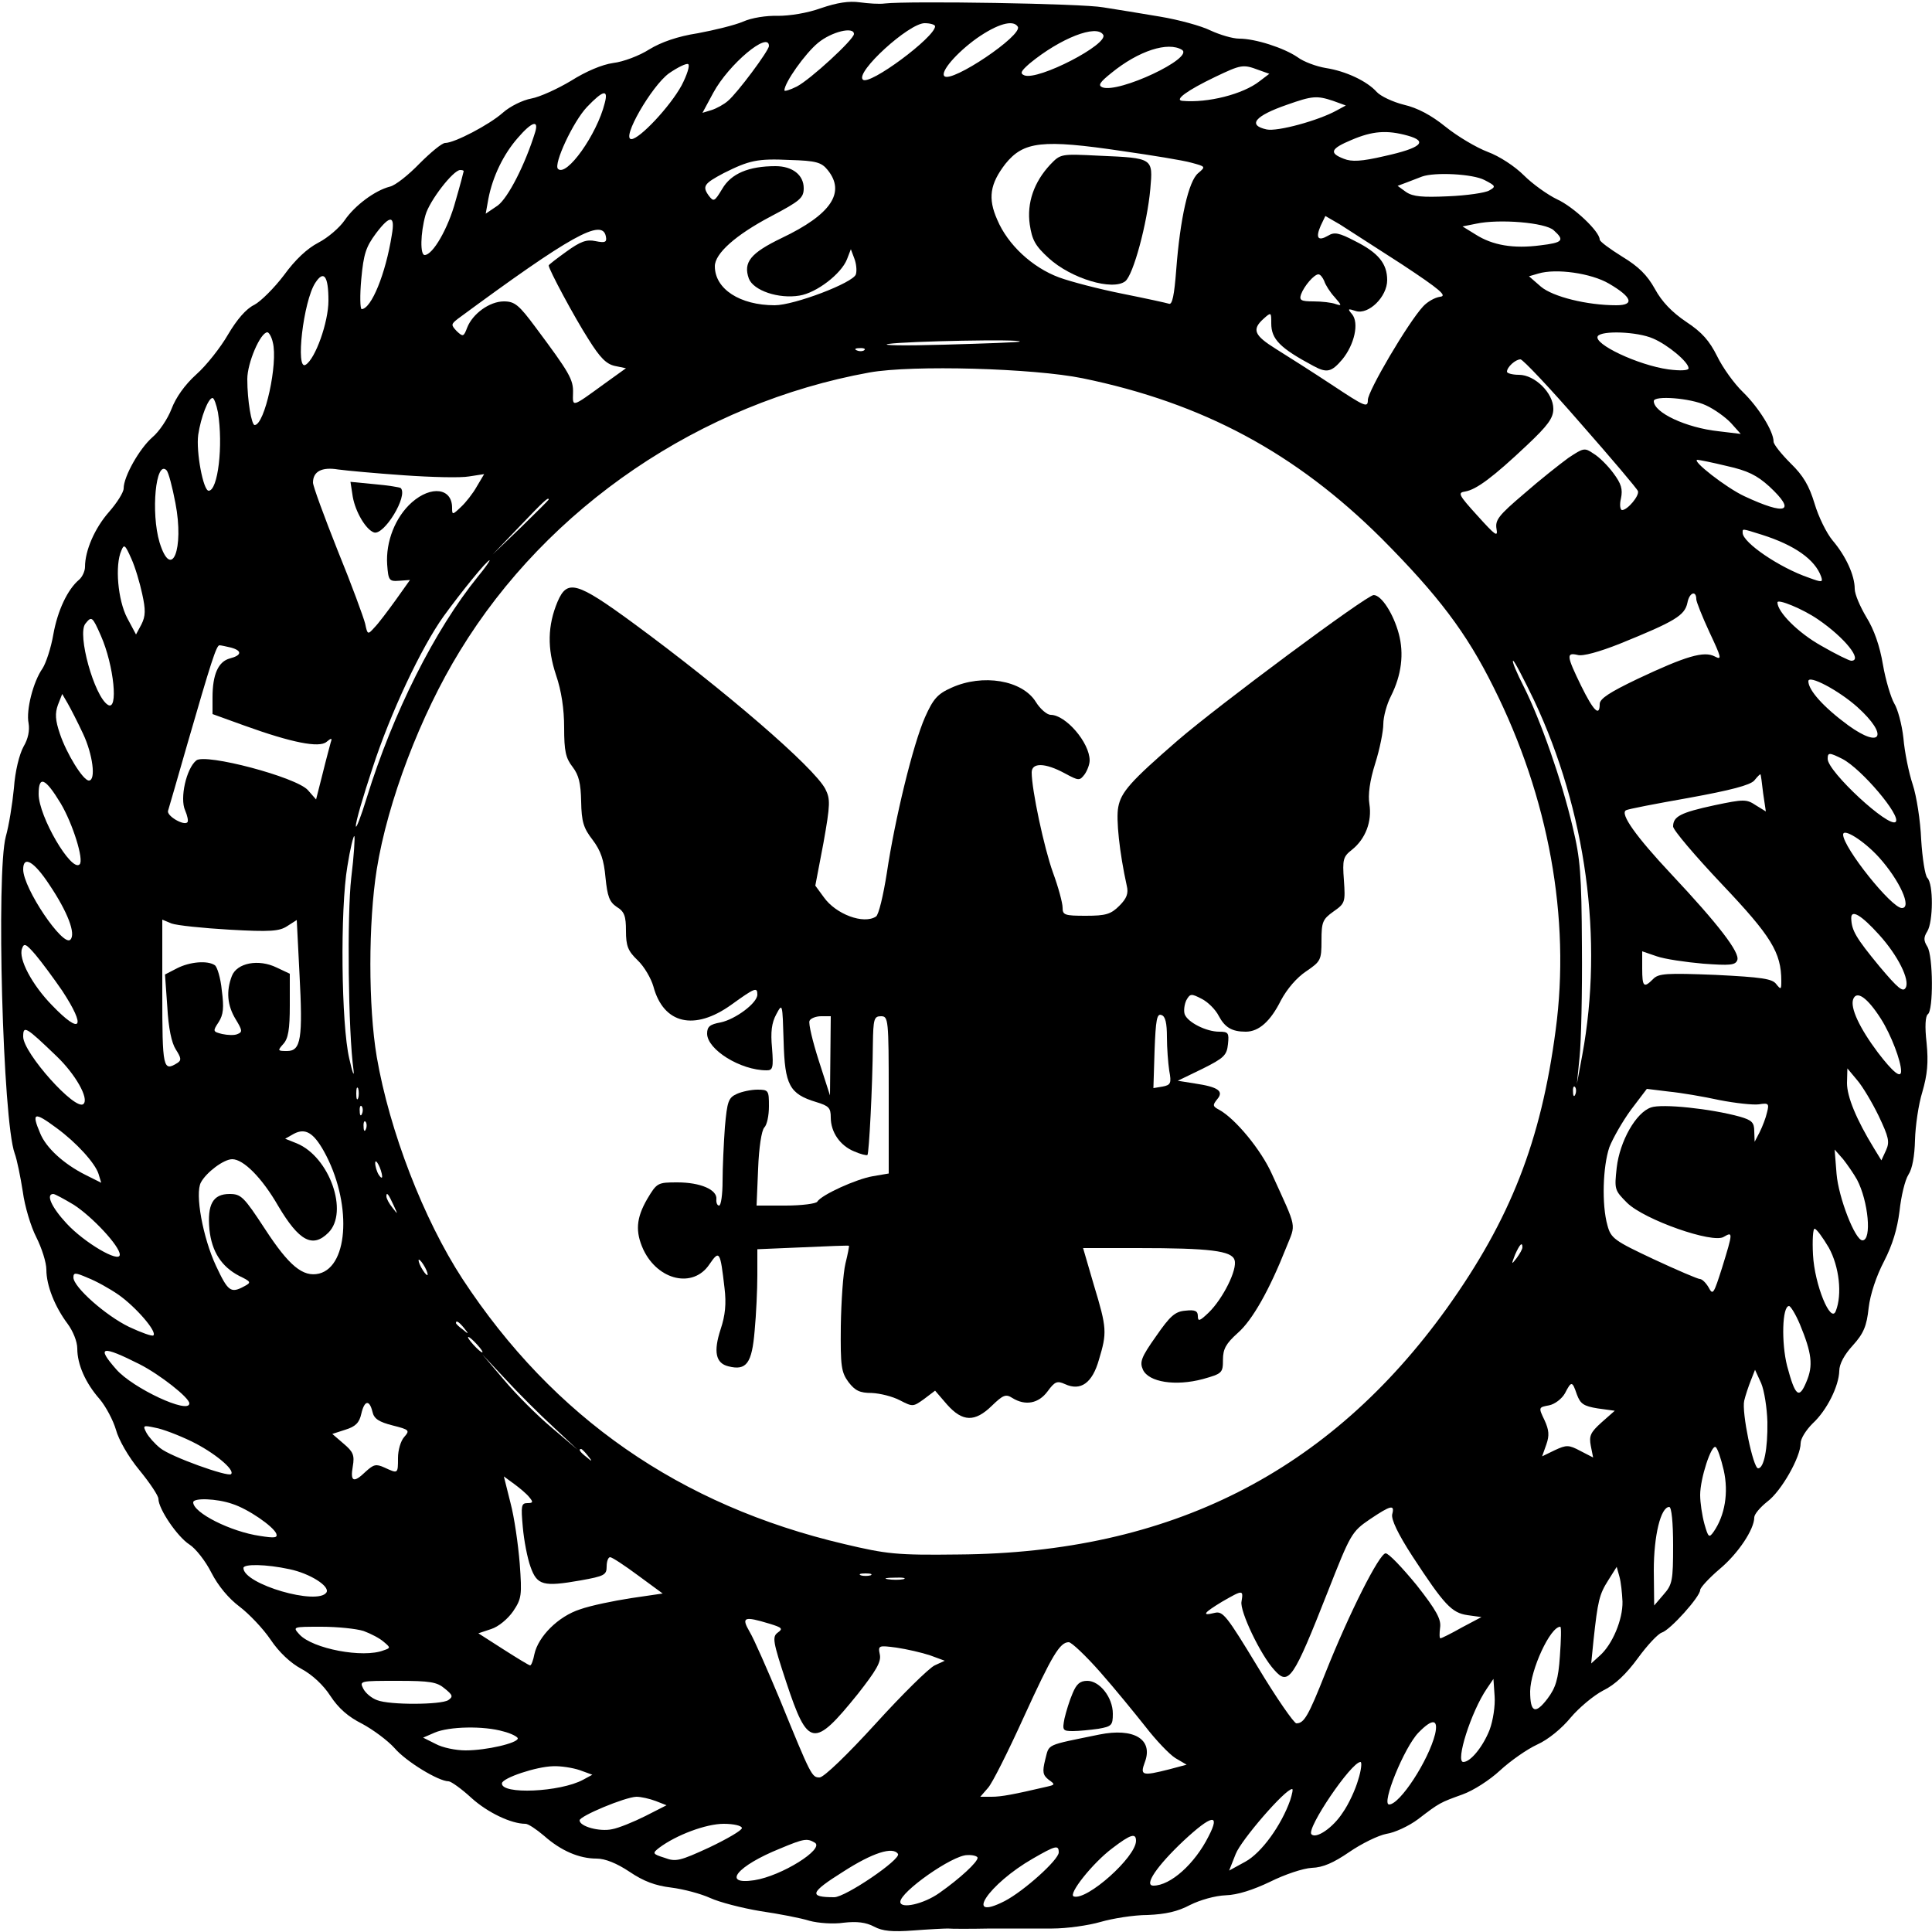
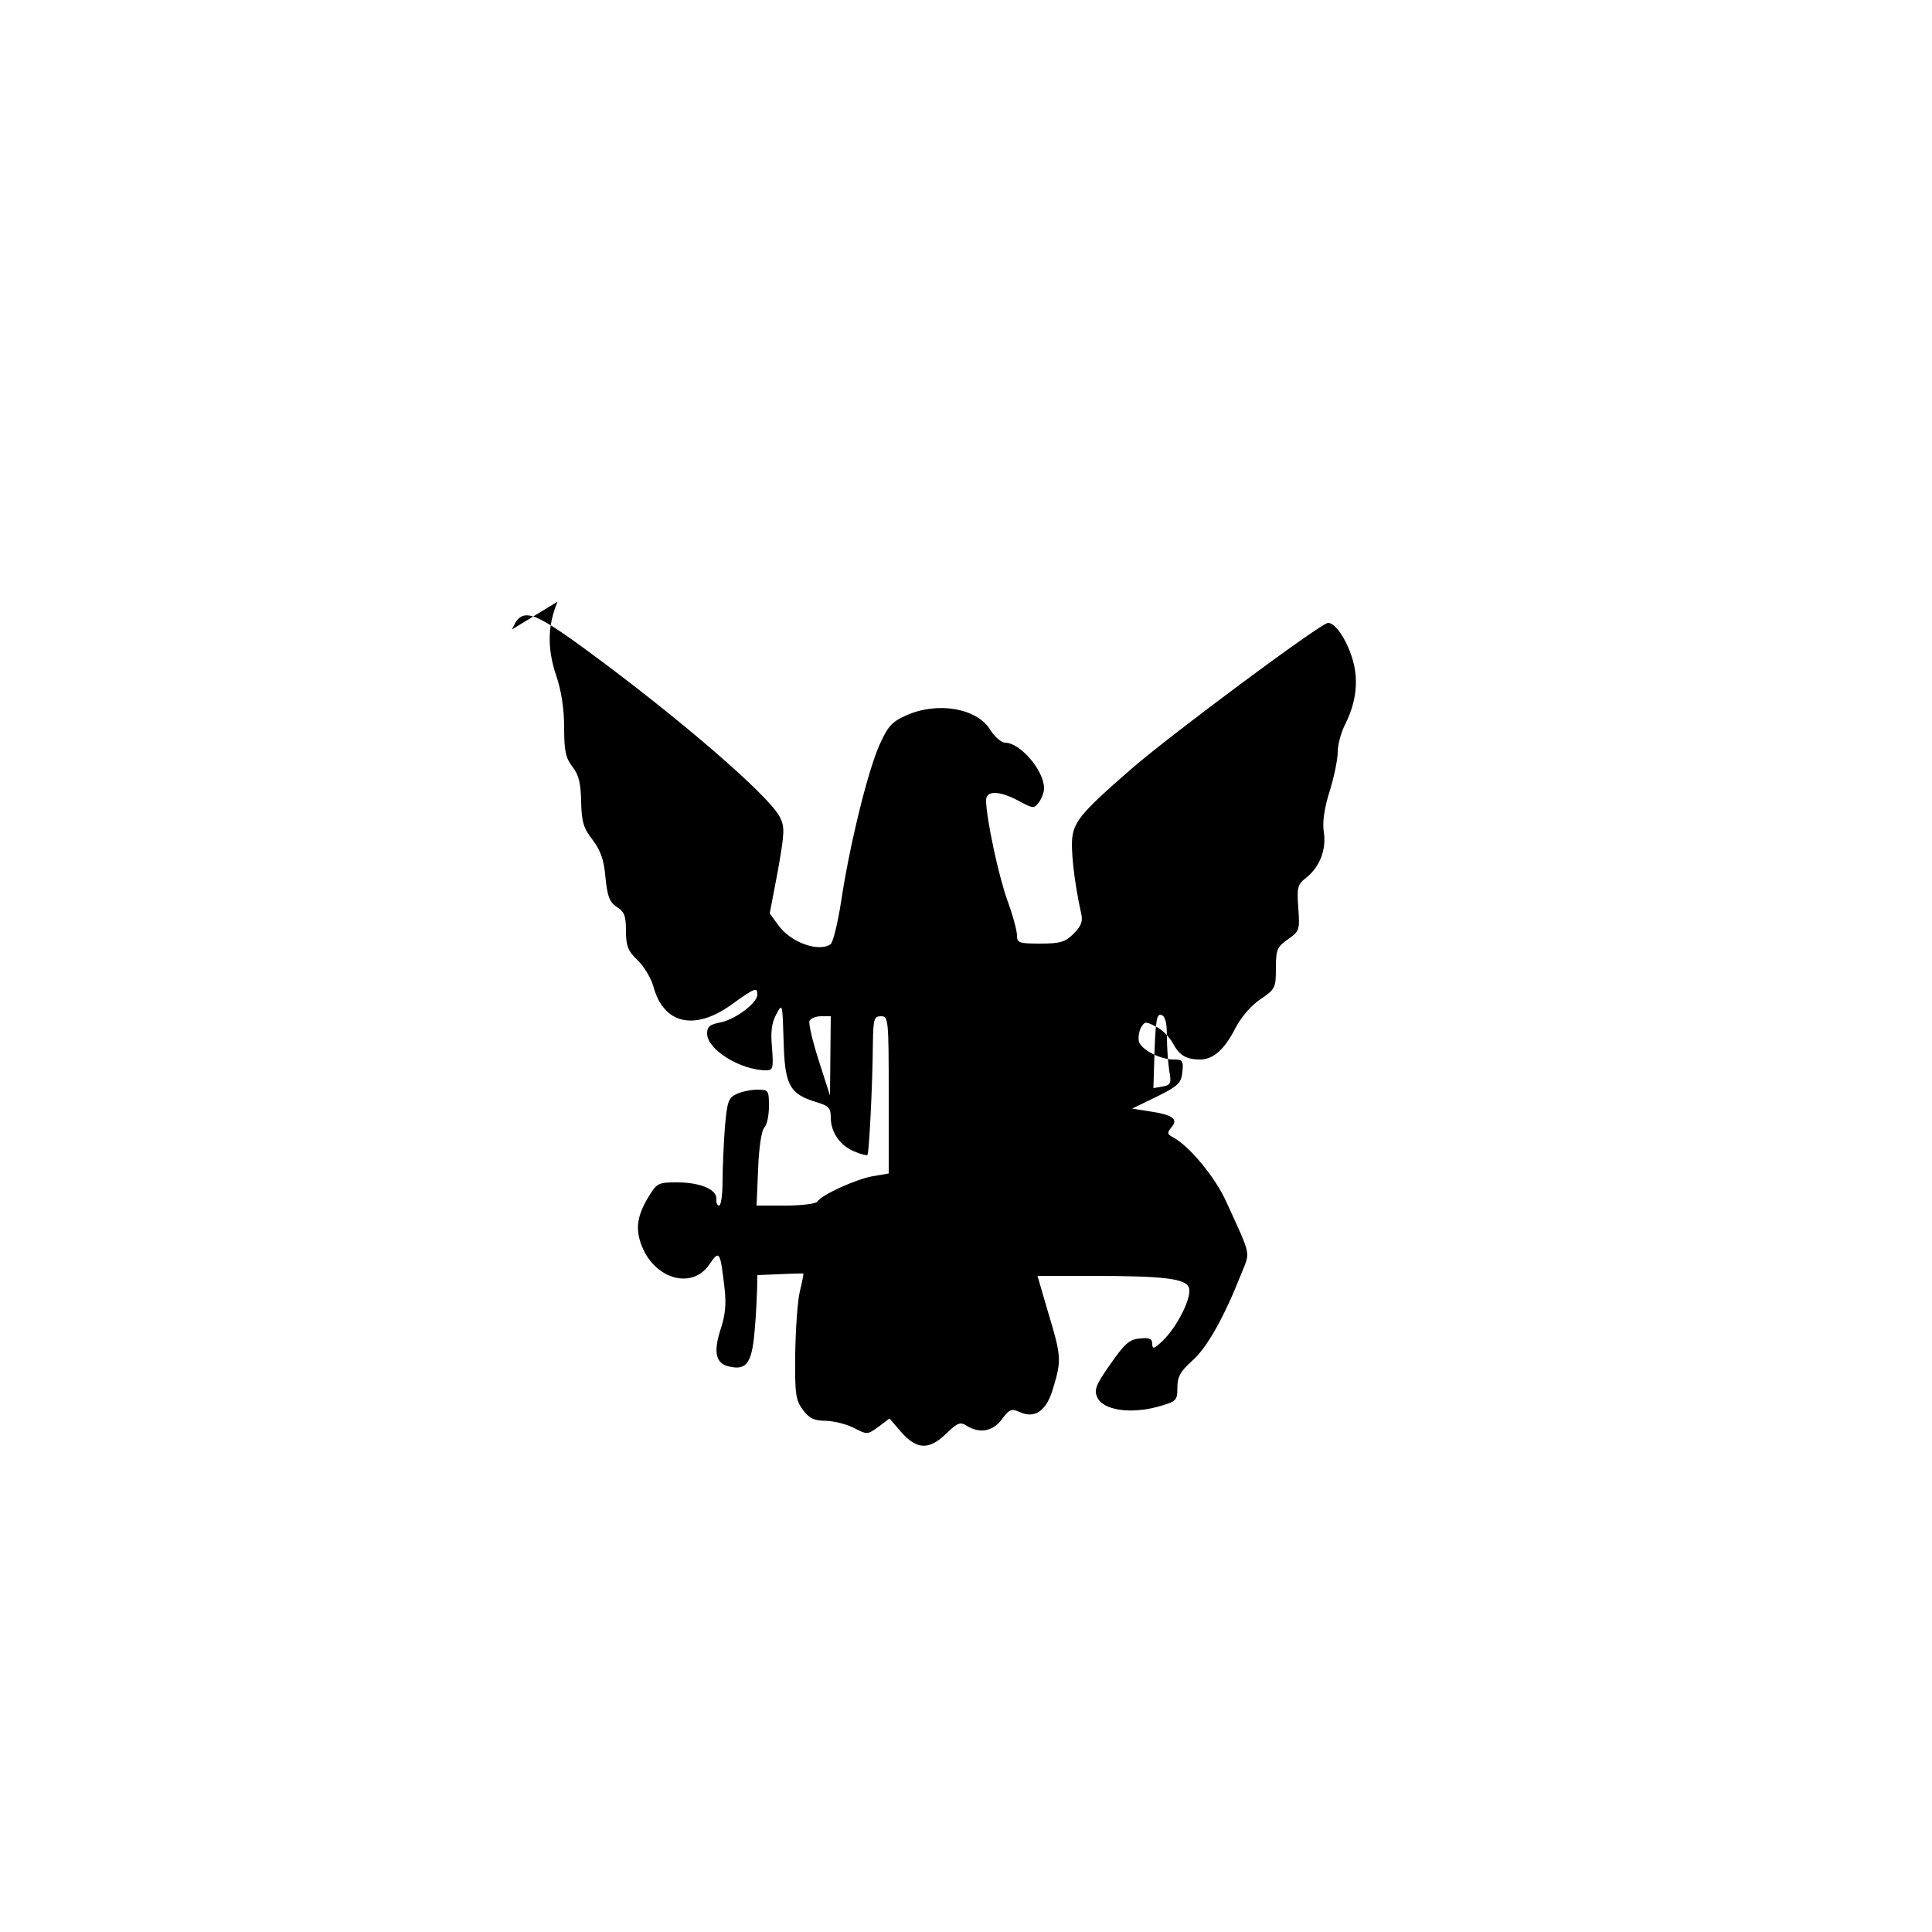
<svg xmlns="http://www.w3.org/2000/svg" version="1.0" width="500px" height="500px" viewBox="0 0 500 500" preserveAspectRatio="xMidYMid meet">
  <g transform="translate(0,500) scale(0.1,-0.1)" fill="#000000" stroke="none">
-     <path d="M2125 4979 c-36 -13 -81 -20 -112 -20 -29 1 -68 -5 -90 -15 -21 -9 -74 -22 -117 -30 -52 -8 -95 -23 -126 -42 -25 -16 -67 -32 -93 -35 -29 -4 -71 -22 -109 -46 -35 -21 -81 -42 -103 -46 -22 -4 -55 -20 -74 -37 -35 -31 -125 -78 -149 -78 -8 0 -37 -24 -66 -53 -29 -30 -63 -57 -77 -60 -39 -10 -91 -49 -117 -87 -13 -19 -43 -45 -68 -58 -29 -15 -60 -44 -89 -84 -25 -33 -60 -68 -77 -77 -21 -10 -45 -38 -68 -77 -19 -33 -56 -80 -82 -103 -30 -27 -53 -60 -64 -89 -10 -26 -32 -59 -50 -74 -33 -29 -74 -101 -74 -132 0 -10 -17 -37 -38 -61 -37 -42 -62 -100 -62 -142 0 -11 -7 -26 -15 -33 -30 -25 -56 -80 -67 -142 -6 -35 -19 -74 -28 -88 -24 -34 -43 -108 -36 -142 3 -18 -1 -40 -13 -60 -11 -20 -22 -64 -25 -108 -4 -41 -13 -97 -21 -125 -25 -93 -8 -735 23 -820 6 -16 15 -61 21 -99 5 -38 21 -91 35 -118 14 -28 26 -65 26 -84 0 -41 22 -96 55 -140 14 -19 25 -46 25 -64 0 -41 21 -89 58 -131 16 -19 35 -55 42 -79 7 -26 32 -70 61 -105 27 -33 49 -66 49 -74 0 -26 49 -98 80 -118 16 -10 42 -43 57 -73 18 -35 45 -67 73 -88 25 -19 61 -57 80 -85 22 -33 52 -61 80 -76 28 -15 57 -42 75 -70 21 -32 46 -54 82 -72 28 -15 66 -43 84 -63 30 -35 114 -86 140 -86 6 0 33 -19 59 -43 42 -38 103 -67 140 -67 7 0 28 -14 48 -31 44 -39 91 -59 136 -59 22 0 52 -12 85 -34 37 -25 67 -36 108 -41 32 -4 77 -16 101 -27 24 -11 82 -26 130 -34 48 -7 105 -18 127 -25 22 -6 62 -9 88 -5 35 4 58 1 79 -10 22 -12 48 -14 102 -10 39 3 79 5 89 5 9 -1 59 -1 110 0 50 0 123 0 160 0 38 0 94 8 125 17 31 9 86 18 122 18 47 2 78 9 110 26 26 13 65 24 92 25 31 1 71 14 115 35 38 19 86 35 108 36 29 1 56 13 97 41 32 22 75 43 96 47 21 3 58 20 82 38 56 43 57 43 115 64 28 10 70 37 97 62 27 25 70 55 96 67 29 13 64 42 87 70 21 25 59 57 84 70 31 15 60 43 90 84 24 33 52 63 62 66 22 7 99 93 99 110 0 6 23 31 50 54 48 40 90 103 90 134 0 8 15 26 34 41 36 27 86 115 86 151 0 12 14 34 31 51 37 34 68 97 69 136 0 18 13 42 35 66 28 31 36 50 41 97 4 35 20 83 40 121 22 43 34 83 40 130 4 38 14 80 23 94 10 15 16 48 17 90 1 36 9 92 19 124 13 45 16 76 11 127 -5 43 -3 69 3 74 15 9 14 151 -1 175 -10 16 -10 24 0 40 15 25 16 122 0 138 -6 6 -13 51 -16 99 -2 49 -12 113 -22 143 -10 30 -21 84 -24 120 -4 36 -15 76 -24 90 -8 14 -22 59 -29 100 -8 48 -23 91 -43 123 -16 27 -30 59 -30 73 0 35 -23 85 -57 125 -16 19 -37 62 -47 96 -14 46 -29 72 -62 104 -24 24 -44 49 -44 56 0 27 -39 89 -79 128 -23 22 -53 64 -67 93 -20 40 -39 62 -80 89 -37 25 -63 52 -81 85 -20 36 -42 58 -85 84 -32 20 -58 39 -58 44 0 21 -68 85 -110 104 -25 12 -64 40 -86 62 -24 24 -64 50 -94 61 -29 11 -78 40 -109 65 -37 30 -73 49 -108 57 -28 7 -60 22 -70 33 -25 28 -80 54 -132 62 -24 4 -57 16 -73 28 -35 24 -109 48 -151 48 -17 0 -50 10 -74 21 -24 12 -83 28 -131 36 -48 8 -114 19 -147 24 -54 10 -503 17 -565 10 -14 -2 -43 0 -65 3 -28 4 -59 -1 -100 -15z m295 -47 c0 -28 -171 -155 -187 -138 -20 19 119 146 160 146 15 0 27 -4 27 -8z m214 -1 c14 -22 -172 -147 -190 -128 -11 11 31 60 84 98 53 37 94 49 106 30z m-424 -19 c0 -14 -113 -118 -148 -136 -18 -9 -32 -13 -32 -10 0 20 54 96 87 123 35 29 93 43 93 23z m645 -2 c15 -24 -168 -119 -204 -105 -12 5 -9 11 14 31 79 65 173 102 190 74z m-865 -29 c0 -12 -82 -122 -106 -142 -10 -9 -30 -20 -43 -24 l-23 -7 28 52 c40 74 144 161 144 121z m1069 -10 c32 -21 -164 -113 -206 -97 -12 5 -7 13 23 37 71 58 147 82 183 60z m-1295 -92 c-30 -55 -109 -139 -130 -139 -27 0 52 137 97 170 23 16 46 27 50 24 5 -3 -3 -28 -17 -55z m1493 40 l28 -10 -25 -19 c-43 -34 -135 -57 -200 -51 -22 2 12 27 85 62 67 32 72 33 112 18z m-1692 -86 c-20 -81 -99 -192 -121 -170 -12 12 39 122 75 160 42 44 56 47 46 10z m1885 6 l33 -12 -24 -13 c-47 -26 -153 -55 -181 -49 -50 11 -31 35 53 64 65 23 77 24 119 10z m-2065 -81 c-26 -84 -70 -170 -97 -190 l-31 -21 7 39 c11 57 39 115 76 157 36 42 55 48 45 15z m2258 -9 c54 -15 35 -32 -60 -53 -60 -14 -85 -15 -105 -7 -39 15 -35 26 20 49 54 23 91 26 145 11z m-738 -40 c77 -11 157 -24 178 -30 37 -10 38 -10 18 -27 -25 -20 -47 -118 -57 -251 -5 -64 -10 -91 -19 -87 -6 2 -61 14 -121 26 -60 12 -133 31 -163 42 -70 26 -133 85 -160 149 -25 56 -19 93 21 145 47 58 95 64 303 33z m-763 -49 c47 -58 9 -115 -119 -176 -81 -39 -100 -63 -85 -105 12 -31 77 -53 131 -44 44 7 108 56 123 94 l10 26 9 -24 c5 -13 7 -31 4 -41 -7 -22 -160 -80 -210 -80 -90 0 -155 42 -155 101 0 33 54 81 145 129 76 40 85 48 85 73 0 34 -29 57 -73 57 -69 0 -115 -19 -138 -59 -20 -33 -22 -34 -35 -17 -17 24 -12 31 39 58 66 33 87 38 171 34 68 -2 82 -6 98 -26z m-942 -3 c0 -1 -9 -36 -21 -77 -19 -71 -59 -140 -80 -140 -12 0 -11 56 2 103 10 37 72 117 90 117 5 0 9 -1 9 -3z m2642 -23 c29 -15 30 -17 12 -27 -10 -6 -58 -13 -106 -15 -67 -3 -91 -1 -109 11 l-22 16 24 9 c13 5 31 12 39 15 33 12 132 7 162 -9z m-2828 -142 c-16 -101 -53 -191 -78 -192 -4 0 -5 35 -1 78 6 65 12 83 38 118 37 49 50 47 41 -4z m2614 -76 c100 -66 118 -82 99 -84 -14 -2 -33 -13 -44 -25 -39 -42 -143 -219 -143 -242 0 -21 -7 -18 -93 39 -50 33 -116 75 -145 93 -56 35 -63 50 -32 78 20 18 20 17 20 -12 0 -41 23 -64 109 -110 35 -19 47 -16 75 17 31 38 44 94 25 117 -12 14 -11 15 10 8 33 -10 81 37 81 80 0 43 -23 71 -83 101 -42 22 -54 24 -70 14 -26 -15 -33 -6 -19 26 l12 25 38 -22 c20 -13 92 -59 160 -103z m393 88 c29 -26 24 -32 -35 -39 -69 -9 -123 0 -167 28 l-34 21 35 7 c60 13 180 3 201 -17z m-2453 -16 c3 -15 -2 -17 -27 -12 -23 5 -39 -1 -75 -27 -25 -18 -46 -34 -46 -36 0 -10 67 -135 103 -191 30 -48 46 -64 68 -69 l29 -6 -57 -41 c-84 -61 -81 -60 -80 -23 1 35 -9 52 -97 170 -43 58 -54 67 -82 67 -37 0 -81 -32 -95 -68 -9 -24 -11 -24 -27 -9 -15 16 -15 18 3 32 293 216 374 261 383 213z m2596 -122 c60 -35 67 -56 19 -56 -76 0 -164 22 -195 48 l-31 27 24 7 c46 14 137 1 183 -26z m-3314 -44 c0 -56 -34 -151 -59 -166 -27 -17 -6 165 25 212 22 34 34 18 34 -46z m2577 51 c3 -10 15 -29 27 -42 19 -22 19 -23 3 -18 -10 4 -36 7 -58 7 -32 0 -37 3 -32 18 8 22 34 52 45 52 5 0 11 -8 15 -17z m-2721 -159 c14 -54 -21 -214 -47 -214 -8 0 -19 63 -19 119 0 42 34 121 52 121 4 0 11 -12 14 -26z m3572 10 c38 -16 92 -61 92 -77 0 -6 -21 -7 -52 -3 -79 11 -195 66 -183 86 10 15 102 12 143 -6z m-1639 -8 c-2 -2 -89 -5 -194 -8 -104 -3 -170 -2 -145 2 47 7 346 13 339 6z m-402 -22 c-3 -3 -12 -4 -19 -1 -8 3 -5 6 6 6 11 1 17 -2 13 -5z m1853 -189 c80 -91 147 -170 149 -176 4 -12 -27 -49 -41 -49 -5 0 -7 14 -3 30 5 24 1 38 -20 66 -14 19 -37 42 -51 50 -23 16 -26 15 -65 -11 -22 -16 -74 -57 -115 -93 -66 -56 -75 -68 -71 -91 4 -22 -3 -17 -49 34 -50 55 -52 60 -32 63 29 5 72 37 160 120 54 51 68 70 68 94 0 41 -48 88 -89 88 -17 0 -31 4 -31 8 0 12 22 32 35 32 6 0 76 -74 155 -165z m-1288 116 c311 -64 551 -193 774 -415 146 -147 219 -243 289 -384 143 -285 200 -598 161 -888 -38 -288 -117 -489 -281 -719 -305 -425 -717 -634 -1265 -638 -160 -2 -185 1 -295 27 -426 100 -753 328 -988 686 -101 155 -189 383 -222 575 -22 130 -22 347 0 485 28 175 113 399 215 565 228 374 624 642 1060 721 111 20 425 11 552 -15z m-2238 -88 c14 -86 0 -203 -24 -203 -14 0 -33 101 -27 145 7 46 26 95 37 95 4 0 10 -17 14 -37z m3851 18 c22 -10 51 -31 65 -46 l25 -28 -58 7 c-83 9 -167 48 -167 78 0 15 95 8 135 -11z m54 -157 c54 -12 78 -24 110 -53 71 -66 44 -76 -65 -25 -47 22 -138 93 -121 94 4 0 39 -7 76 -16z m-4015 -96 c23 -119 -10 -202 -41 -102 -23 77 -10 215 18 187 5 -5 15 -43 23 -85z m591 72 c71 -5 147 -7 169 -3 l39 6 -19 -32 c-10 -18 -29 -42 -41 -53 -22 -21 -23 -21 -23 -2 0 51 -54 58 -104 14 -43 -38 -68 -102 -64 -161 3 -41 5 -44 31 -42 l28 2 -37 -52 c-21 -29 -45 -61 -55 -71 -17 -19 -18 -19 -24 10 -4 16 -35 101 -71 189 -35 88 -64 167 -64 176 0 29 23 41 65 34 22 -3 98 -10 170 -15z m375 -63 c0 -1 -33 -34 -72 -72 l-73 -70 70 73 c64 67 75 77 75 69z m3140 -91 c85 -27 137 -64 153 -108 5 -15 3 -16 -32 -3 -76 26 -171 91 -171 116 0 11 -4 12 50 -5z m-4192 -153 c9 -41 9 -57 -2 -79 l-14 -26 -23 43 c-24 46 -32 136 -15 174 7 18 10 15 26 -21 10 -22 22 -63 28 -91z m869 45 c-112 -138 -220 -353 -288 -573 -15 -49 -28 -82 -28 -73 -1 10 19 78 43 150 46 142 126 312 184 393 45 62 112 145 119 145 2 0 -11 -19 -30 -42z m3153 -59 c0 -6 15 -44 34 -85 31 -66 33 -73 14 -63 -28 15 -75 1 -200 -58 -71 -34 -98 -51 -98 -65 0 -34 -16 -18 -48 47 -38 78 -39 87 -9 80 13 -4 56 8 109 29 143 58 168 73 175 106 5 27 23 33 23 9z m315 -52 c69 -47 117 -107 86 -107 -5 0 -40 17 -78 39 -59 33 -113 87 -113 112 0 10 66 -17 105 -44z m-4444 -42 c34 -77 46 -197 18 -179 -35 22 -80 183 -58 210 16 20 18 19 40 -31z m337 -31 c29 -8 28 -20 -3 -28 -30 -8 -45 -41 -45 -101 l0 -43 83 -30 c122 -44 193 -58 212 -42 13 11 15 10 11 -1 -2 -8 -12 -44 -21 -81 l-17 -67 -21 24 c-30 34 -266 96 -289 77 -26 -21 -43 -98 -29 -129 6 -14 9 -28 6 -31 -9 -10 -55 17 -50 30 2 7 25 85 50 173 61 211 75 255 83 255 4 0 17 -3 30 -6z m3372 -136 c135 -287 180 -619 125 -918 l-14 -75 7 70 c4 39 7 167 6 285 -1 188 -4 227 -24 310 -29 123 -83 276 -126 362 -19 37 -32 68 -28 68 3 0 27 -46 54 -102z m837 -18 c81 -73 63 -110 -24 -47 -64 47 -103 91 -103 114 0 18 79 -24 127 -67z m-4592 -69 c25 -53 34 -121 15 -121 -15 0 -58 70 -75 121 -12 35 -13 53 -5 75 l11 28 14 -24 c8 -14 26 -49 40 -79z m4553 -65 c50 -26 153 -148 138 -163 -17 -17 -176 130 -176 163 0 17 4 17 38 0z m-205 -89 l7 -47 -26 16 c-24 16 -31 16 -107 0 -88 -19 -107 -29 -107 -55 0 -9 57 -76 126 -149 128 -135 154 -177 154 -251 0 -22 -1 -23 -13 -8 -10 14 -37 18 -157 24 -127 5 -148 4 -162 -11 -24 -24 -28 -20 -28 28 l0 44 38 -13 c20 -7 74 -15 120 -19 69 -5 83 -4 88 9 8 19 -49 93 -171 223 -91 97 -133 156 -117 165 4 3 77 17 162 32 110 20 159 33 170 45 8 10 15 17 16 16 1 0 4 -22 7 -49z m-4406 -26 c31 -52 61 -147 49 -158 -21 -21 -106 124 -106 182 0 49 17 42 57 -24z m4706 -140 c53 -59 86 -131 59 -131 -27 0 -152 157 -152 190 0 18 54 -16 93 -59z m-3954 -53 c-11 -95 -8 -398 6 -498 2 -19 -3 -6 -11 30 -21 88 -24 387 -5 498 7 45 16 81 18 78 2 -2 -1 -51 -8 -108z m-781 -18 c47 -70 69 -127 54 -142 -19 -19 -122 133 -122 182 0 37 28 21 68 -40z m4735 -129 c49 -54 80 -117 69 -137 -7 -13 -20 -2 -68 55 -61 74 -72 93 -73 124 -1 25 26 9 72 -42z m-4269 13 c106 -6 129 -4 149 9 l25 16 7 -138 c9 -169 4 -201 -32 -201 -25 0 -25 1 -10 18 13 14 17 38 17 100 l0 82 -34 16 c-47 23 -103 12 -116 -22 -15 -39 -12 -76 10 -112 17 -28 18 -33 5 -38 -8 -4 -26 -3 -40 0 -24 6 -25 7 -9 31 12 19 14 37 8 82 -3 32 -12 61 -18 65 -19 13 -65 9 -98 -8 l-31 -16 6 -84 c3 -55 11 -93 22 -110 14 -22 15 -28 4 -35 -37 -23 -39 -14 -39 181 l0 190 24 -10 c14 -5 81 -12 150 -16z m-433 -158 c63 -96 49 -116 -26 -38 -52 53 -88 121 -78 147 5 15 10 13 35 -16 16 -19 47 -61 69 -93z m4707 -73 c26 -41 52 -109 52 -135 0 -20 -21 -3 -60 48 -48 64 -72 116 -64 138 9 24 37 4 72 -51z m-4721 -97 c48 -46 84 -109 69 -123 -20 -20 -156 132 -156 174 0 30 6 27 87 -51z m4715 -154 c26 -55 29 -67 19 -89 l-12 -26 -19 31 c-46 75 -70 134 -70 169 l1 38 25 -30 c14 -16 39 -58 56 -93z m-3935 46 c-3 -7 -5 -2 -5 12 0 14 2 19 5 13 2 -7 2 -19 0 -25z m3150 10 c-3 -8 -6 -5 -6 6 -1 11 2 17 5 13 3 -3 4 -12 1 -19z m373 -15 c41 -8 87 -13 102 -11 25 4 27 2 21 -21 -3 -14 -12 -37 -19 -51 l-13 -25 -1 27 c0 23 -6 29 -37 38 -76 21 -202 34 -230 24 -39 -13 -81 -87 -89 -156 -6 -56 -6 -58 27 -91 45 -44 222 -106 250 -88 24 14 24 12 -4 -79 -22 -69 -24 -73 -35 -52 -7 12 -17 22 -23 22 -5 0 -59 23 -119 51 -102 48 -111 54 -120 88 -15 53 -12 152 5 202 9 23 34 67 56 97 l41 54 57 -7 c31 -3 90 -13 131 -22z m-3513 -35 c-3 -8 -6 -5 -6 6 -1 11 2 17 5 13 3 -3 4 -12 1 -19z m-791 -37 c52 -38 100 -91 109 -119 l7 -23 -40 20 c-58 29 -103 71 -118 108 -23 54 -16 57 42 14z m801 -3 c-3 -8 -6 -5 -6 6 -1 11 2 17 5 13 3 -3 4 -12 1 -19z m-109 -57 c72 -129 66 -297 -12 -317 -42 -10 -78 20 -140 115 -55 84 -62 91 -92 91 -43 0 -58 -27 -52 -92 6 -57 31 -96 77 -120 31 -15 32 -17 13 -27 -35 -19 -42 -13 -73 53 -34 73 -55 187 -39 216 14 26 59 60 81 60 29 0 77 -48 119 -121 54 -91 89 -110 130 -69 53 53 3 196 -82 231 l-30 12 23 13 c29 15 50 3 77 -45z m3968 -74 c29 -55 39 -157 14 -157 -19 0 -62 111 -67 172 l-5 63 22 -25 c11 -14 27 -37 36 -53z m-3817 8 c0 -5 -4 -3 -9 5 -5 8 -9 22 -9 30 0 16 17 -16 18 -35z m-798 -73 c48 -31 119 -107 119 -129 0 -23 -92 31 -138 81 -39 42 -54 76 -34 76 4 0 28 -13 53 -28z m828 -2 c11 -24 11 -24 -3 -6 -9 11 -16 24 -16 30 0 12 5 7 19 -24z m3714 -109 c27 -49 35 -121 18 -164 -13 -34 -55 68 -59 146 -2 37 0 67 4 67 5 0 21 -22 37 -49z m-793 1 c0 -5 -7 -17 -15 -28 -14 -18 -14 -17 -4 9 12 27 19 34 19 19z m-2840 -52 c6 -11 8 -20 6 -20 -3 0 -10 9 -16 20 -6 11 -8 20 -6 20 3 0 10 -9 16 -20z m-793 -71 c44 -31 100 -95 90 -105 -3 -3 -31 7 -63 22 -60 29 -144 103 -144 128 0 13 5 13 37 -1 21 -8 57 -28 80 -44z m4351 -76 c31 -75 35 -107 17 -149 -19 -46 -29 -38 -50 41 -15 59 -13 155 5 155 4 0 17 -21 28 -47z m-3457 -10 c13 -16 12 -17 -3 -4 -10 7 -18 15 -18 17 0 8 8 3 21 -13z m34 -43 c10 -11 16 -20 13 -20 -3 0 -13 9 -23 20 -10 11 -16 20 -13 20 3 0 13 -9 23 -20z m-873 -51 c51 -26 128 -86 128 -101 0 -29 -146 39 -189 88 -53 60 -38 63 61 13z m1069 -161 l64 -60 -67 57 c-37 31 -92 86 -123 123 l-57 67 60 -64 c32 -35 88 -91 123 -123z m3143 12 c1 -70 -9 -120 -24 -120 -13 0 -43 146 -36 175 3 13 11 37 17 52 l11 28 16 -35 c8 -19 15 -64 16 -100z m-493 71 c9 -24 17 -30 54 -36 l44 -6 -34 -30 c-29 -26 -33 -35 -28 -61 l6 -30 -33 17 c-30 16 -36 16 -66 2 l-33 -16 11 31 c8 23 7 37 -5 63 -16 33 -15 33 12 38 15 3 33 17 41 31 17 33 19 32 31 -3z m-3117 -45 c4 -18 17 -26 52 -35 44 -11 45 -13 30 -30 -9 -10 -16 -34 -16 -54 0 -42 0 -41 -35 -25 -22 10 -28 8 -48 -10 -32 -31 -41 -27 -34 13 5 29 1 38 -24 59 l-29 25 34 11 c26 8 36 18 41 41 8 35 21 38 29 5z m-469 -76 c58 -28 114 -74 103 -85 -8 -8 -156 45 -183 67 -14 11 -30 29 -36 40 -10 19 -9 20 23 13 18 -3 60 -19 93 -35z m3966 -75 c13 -58 3 -117 -26 -159 -12 -17 -14 -15 -24 20 -6 22 -11 55 -11 75 0 43 29 131 40 124 5 -3 14 -30 21 -60z m-2940 38 c13 -16 12 -17 -3 -4 -17 13 -22 21 -14 21 2 0 10 -8 17 -17z m-151 -108 c10 -12 10 -15 -5 -15 -16 0 -17 -7 -12 -62 3 -35 12 -81 20 -103 17 -48 33 -52 130 -35 61 11 67 14 67 36 0 13 4 24 9 24 5 0 37 -21 72 -47 l64 -47 -82 -12 c-45 -7 -104 -19 -132 -29 -56 -18 -108 -70 -118 -116 -3 -16 -8 -29 -11 -29 -3 0 -34 19 -70 42 l-64 41 33 11 c19 6 43 26 57 46 22 33 23 41 17 124 -4 49 -14 120 -24 157 l-17 68 26 -19 c15 -11 33 -26 40 -35z m-769 -17 c41 -13 106 -58 114 -77 4 -11 -4 -12 -42 -6 -76 11 -173 60 -173 87 0 12 61 10 101 -4z m3002 -27 c-3 -13 15 -51 52 -108 83 -127 102 -147 143 -153 l36 -5 -51 -27 c-28 -16 -53 -28 -55 -28 -3 0 -3 12 -1 28 3 21 -9 44 -61 110 -37 45 -72 82 -80 82 -16 0 -94 -154 -156 -310 -44 -111 -55 -130 -75 -130 -6 0 -52 66 -100 146 -80 132 -90 145 -111 140 -36 -9 -29 0 19 29 54 31 55 31 50 0 -5 -24 49 -138 85 -177 37 -42 49 -24 138 202 59 150 62 156 109 188 55 37 65 39 58 13z m727 -80 c0 -92 -2 -102 -25 -128 l-24 -28 -1 91 c0 90 18 164 40 164 6 0 10 -41 10 -99z m-3581 -62 c53 -11 105 -44 96 -60 -22 -35 -215 21 -215 63 0 11 59 10 119 -3z m3450 -84 c1 -46 -26 -111 -59 -140 l-22 -20 6 60 c11 102 15 119 38 155 l22 35 7 -25 c4 -14 7 -43 8 -65z m-1946 68 c-7 -2 -19 -2 -25 0 -7 3 -2 5 12 5 14 0 19 -2 13 -5z m85 -10 c-10 -2 -28 -2 -40 0 -13 2 -5 4 17 4 22 1 32 -1 23 -4z m-347 -115 c33 -10 36 -13 22 -23 -15 -11 -13 -23 22 -129 56 -169 71 -171 185 -30 47 60 61 83 57 102 -5 24 -3 24 43 18 27 -4 66 -13 87 -20 l38 -14 -26 -12 c-15 -7 -84 -75 -153 -151 -73 -80 -134 -139 -145 -139 -20 0 -22 4 -102 200 -33 79 -68 159 -79 177 -22 38 -15 41 51 21z m-1050 -19 c19 -7 42 -19 52 -28 18 -15 18 -16 0 -22 -53 -21 -184 4 -218 41 -18 20 -18 20 57 20 41 0 90 -5 109 -11z m3096 -65 c-4 -60 -11 -82 -32 -110 -32 -42 -45 -36 -45 19 1 56 52 167 78 167 3 0 2 -34 -1 -76z m-1190 -41 c38 -43 90 -107 117 -141 27 -35 62 -72 78 -82 l29 -17 -45 -12 c-71 -18 -76 -16 -63 19 22 59 -29 89 -118 71 -141 -29 -129 -23 -140 -65 -8 -32 -6 -40 9 -52 17 -12 17 -13 -5 -18 -86 -20 -117 -26 -143 -26 l-29 0 20 23 c11 12 52 94 92 182 74 162 94 195 117 195 7 0 44 -35 81 -77z m-1696 -43 c21 -17 22 -21 9 -30 -19 -12 -151 -13 -184 0 -14 5 -30 18 -36 30 -10 20 -8 20 89 20 84 0 102 -3 122 -20z m2704 -107 c-17 -43 -49 -83 -68 -83 -21 0 20 130 61 190 l17 25 3 -44 c2 -25 -4 -64 -13 -88z m-141 -11 c-17 -68 -91 -182 -119 -182 -21 0 39 148 76 186 36 37 52 36 43 -4z m-2411 7 c20 -5 37 -14 37 -18 0 -12 -81 -31 -135 -31 -25 0 -60 7 -78 17 l-32 16 30 13 c37 16 127 18 178 3z m2212 -125 c-7 -25 -25 -64 -40 -85 -25 -39 -69 -69 -81 -56 -14 14 103 187 127 187 4 0 2 -21 -6 -46z m-2015 25 l33 -12 -24 -13 c-59 -32 -213 -39 -210 -9 2 14 89 43 132 44 20 1 51 -4 69 -10z m1839 -78 c-23 -65 -74 -136 -116 -159 l-42 -23 17 43 c14 36 128 168 146 168 3 0 0 -13 -5 -29z m-1642 -2 l28 -11 -55 -28 c-30 -15 -69 -31 -86 -34 -32 -7 -84 7 -84 23 0 11 117 60 147 61 12 0 34 -5 50 -11z m1431 -91 c-36 -72 -99 -128 -143 -128 -26 0 10 52 78 116 73 68 96 72 65 12z m-1208 21 c0 -6 -38 -28 -84 -50 -76 -35 -87 -38 -116 -27 -32 10 -32 12 -14 26 44 33 121 62 167 62 26 0 47 -5 47 -11z m1020 -33 c0 -42 -127 -155 -161 -144 -16 5 49 87 100 125 47 36 61 40 61 19z m-831 -5 c25 -16 -86 -86 -157 -97 -85 -13 -45 37 67 82 62 26 70 27 90 15z m631 -25 c0 -19 -90 -100 -140 -126 -108 -55 -42 44 73 110 59 34 67 36 67 16z m-416 -4 c8 -14 -136 -112 -165 -112 -67 0 -63 12 23 66 76 49 129 66 142 46z m206 -10 c0 -11 -45 -53 -99 -91 -41 -29 -101 -42 -101 -23 0 26 135 121 173 121 15 1 27 -3 27 -7z" />
-     <path d="M2718 4574 c-42 -45 -61 -99 -53 -155 6 -40 14 -55 49 -87 58 -53 165 -85 198 -60 21 16 57 150 65 239 7 80 8 80 -132 86 -100 5 -100 5 -127 -23z" />
-     <path d="M1443 3443 c-26 -62 -27 -121 -4 -190 14 -41 21 -88 21 -136 0 -61 4 -79 22 -102 16 -21 21 -42 22 -89 1 -53 6 -69 30 -100 21 -28 29 -52 33 -97 5 -49 10 -63 29 -76 20 -12 24 -24 24 -62 0 -39 5 -52 30 -76 17 -16 35 -47 41 -68 26 -97 106 -116 202 -47 61 44 67 46 67 26 0 -22 -57 -64 -95 -72 -28 -5 -35 -11 -35 -29 0 -41 86 -95 154 -95 16 0 18 6 14 58 -4 41 -1 65 11 87 16 30 16 29 19 -70 3 -113 15 -136 84 -157 33 -10 38 -15 38 -40 0 -38 24 -73 61 -88 16 -7 32 -11 34 -9 4 5 13 174 14 287 1 65 3 72 21 72 19 0 20 -7 20 -204 l0 -203 -41 -7 c-42 -7 -133 -48 -144 -66 -3 -5 -40 -10 -82 -10 l-75 0 4 95 c2 55 9 100 16 107 7 7 12 31 12 55 0 41 -1 43 -30 43 -16 0 -40 -5 -53 -11 -22 -10 -25 -19 -31 -86 -3 -42 -6 -105 -6 -140 0 -34 -4 -63 -9 -63 -5 0 -8 8 -7 17 2 24 -41 43 -101 43 -51 0 -53 -1 -78 -43 -29 -50 -31 -85 -10 -131 38 -80 129 -101 171 -38 26 38 28 34 39 -61 5 -41 2 -71 -10 -107 -19 -58 -13 -88 20 -96 47 -12 61 8 68 92 4 42 7 107 7 144 l0 67 118 5 c64 3 118 5 119 4 1 -1 -3 -22 -9 -46 -6 -25 -11 -98 -12 -162 -1 -104 1 -119 20 -145 17 -22 29 -28 60 -28 22 -1 54 -9 73 -19 33 -17 34 -17 62 3 l29 22 31 -36 c40 -45 72 -46 116 -3 29 28 36 31 53 20 34 -21 68 -14 91 17 19 26 25 28 45 19 41 -19 71 3 88 63 21 70 21 81 -13 193 l-28 96 141 0 c187 0 244 -7 251 -31 8 -24 -30 -100 -67 -136 -23 -22 -28 -24 -28 -9 0 13 -7 17 -32 14 -27 -2 -40 -14 -76 -66 -39 -55 -43 -67 -34 -87 15 -32 84 -43 155 -24 50 14 52 16 52 50 0 28 8 42 38 69 38 33 82 111 126 222 25 63 29 44 -37 189 -28 63 -95 144 -137 167 -17 9 -17 12 -5 27 18 21 3 32 -58 41 l-44 7 64 31 c56 28 63 35 66 64 3 29 1 32 -23 32 -33 0 -81 24 -89 45 -3 9 -1 25 4 36 10 18 13 18 40 4 16 -8 36 -28 44 -44 16 -30 34 -41 70 -41 34 0 64 27 91 81 16 30 41 59 65 75 38 26 40 29 40 80 0 48 3 55 31 75 30 21 31 24 27 81 -4 54 -2 61 21 79 35 28 52 73 45 118 -4 24 1 61 15 105 12 38 21 84 21 102 0 19 9 52 20 73 27 54 34 109 20 161 -14 52 -45 100 -65 100 -18 0 -404 -287 -508 -377 -121 -105 -146 -133 -153 -172 -6 -30 3 -117 22 -203 5 -20 0 -33 -19 -52 -22 -22 -35 -26 -87 -26 -55 0 -60 2 -60 21 0 12 -11 53 -25 91 -23 64 -55 214 -55 259 0 26 35 25 85 -2 37 -20 39 -20 52 -3 7 10 13 26 13 36 0 46 -62 118 -101 118 -9 0 -27 15 -38 33 -35 57 -138 74 -219 37 -36 -16 -47 -29 -68 -76 -31 -70 -78 -263 -99 -404 -9 -57 -21 -108 -28 -112 -32 -21 -104 6 -135 50 l-22 30 21 110 c18 101 18 114 5 140 -29 56 -261 256 -498 430 -146 107 -170 113 -195 55z m1577 -1127 c0 -28 3 -67 6 -87 6 -32 4 -37 -17 -41 l-24 -4 3 97 c3 80 6 97 18 92 10 -3 14 -21 14 -57z m-871 -48 l-1 -103 -29 90 c-16 50 -27 96 -24 103 2 6 16 12 30 12 l25 0 -1 -102z" />
-     <path d="M913 3714 c7 -39 34 -85 55 -92 26 -8 89 95 69 115 -3 2 -33 7 -68 10 l-62 6 6 -39z" />
-     <path d="M2776 618 c-8 -18 -17 -48 -21 -65 -6 -31 -5 -33 22 -33 15 0 45 3 66 6 34 6 37 9 37 39 0 42 -34 85 -66 85 -19 0 -28 -8 -38 -32z" />
+     <path d="M1443 3443 c-26 -62 -27 -121 -4 -190 14 -41 21 -88 21 -136 0 -61 4 -79 22 -102 16 -21 21 -42 22 -89 1 -53 6 -69 30 -100 21 -28 29 -52 33 -97 5 -49 10 -63 29 -76 20 -12 24 -24 24 -62 0 -39 5 -52 30 -76 17 -16 35 -47 41 -68 26 -97 106 -116 202 -47 61 44 67 46 67 26 0 -22 -57 -64 -95 -72 -28 -5 -35 -11 -35 -29 0 -41 86 -95 154 -95 16 0 18 6 14 58 -4 41 -1 65 11 87 16 30 16 29 19 -70 3 -113 15 -136 84 -157 33 -10 38 -15 38 -40 0 -38 24 -73 61 -88 16 -7 32 -11 34 -9 4 5 13 174 14 287 1 65 3 72 21 72 19 0 20 -7 20 -204 l0 -203 -41 -7 c-42 -7 -133 -48 -144 -66 -3 -5 -40 -10 -82 -10 l-75 0 4 95 c2 55 9 100 16 107 7 7 12 31 12 55 0 41 -1 43 -30 43 -16 0 -40 -5 -53 -11 -22 -10 -25 -19 -31 -86 -3 -42 -6 -105 -6 -140 0 -34 -4 -63 -9 -63 -5 0 -8 8 -7 17 2 24 -41 43 -101 43 -51 0 -53 -1 -78 -43 -29 -50 -31 -85 -10 -131 38 -80 129 -101 171 -38 26 38 28 34 39 -61 5 -41 2 -71 -10 -107 -19 -58 -13 -88 20 -96 47 -12 61 8 68 92 4 42 7 107 7 144 c64 3 118 5 119 4 1 -1 -3 -22 -9 -46 -6 -25 -11 -98 -12 -162 -1 -104 1 -119 20 -145 17 -22 29 -28 60 -28 22 -1 54 -9 73 -19 33 -17 34 -17 62 3 l29 22 31 -36 c40 -45 72 -46 116 -3 29 28 36 31 53 20 34 -21 68 -14 91 17 19 26 25 28 45 19 41 -19 71 3 88 63 21 70 21 81 -13 193 l-28 96 141 0 c187 0 244 -7 251 -31 8 -24 -30 -100 -67 -136 -23 -22 -28 -24 -28 -9 0 13 -7 17 -32 14 -27 -2 -40 -14 -76 -66 -39 -55 -43 -67 -34 -87 15 -32 84 -43 155 -24 50 14 52 16 52 50 0 28 8 42 38 69 38 33 82 111 126 222 25 63 29 44 -37 189 -28 63 -95 144 -137 167 -17 9 -17 12 -5 27 18 21 3 32 -58 41 l-44 7 64 31 c56 28 63 35 66 64 3 29 1 32 -23 32 -33 0 -81 24 -89 45 -3 9 -1 25 4 36 10 18 13 18 40 4 16 -8 36 -28 44 -44 16 -30 34 -41 70 -41 34 0 64 27 91 81 16 30 41 59 65 75 38 26 40 29 40 80 0 48 3 55 31 75 30 21 31 24 27 81 -4 54 -2 61 21 79 35 28 52 73 45 118 -4 24 1 61 15 105 12 38 21 84 21 102 0 19 9 52 20 73 27 54 34 109 20 161 -14 52 -45 100 -65 100 -18 0 -404 -287 -508 -377 -121 -105 -146 -133 -153 -172 -6 -30 3 -117 22 -203 5 -20 0 -33 -19 -52 -22 -22 -35 -26 -87 -26 -55 0 -60 2 -60 21 0 12 -11 53 -25 91 -23 64 -55 214 -55 259 0 26 35 25 85 -2 37 -20 39 -20 52 -3 7 10 13 26 13 36 0 46 -62 118 -101 118 -9 0 -27 15 -38 33 -35 57 -138 74 -219 37 -36 -16 -47 -29 -68 -76 -31 -70 -78 -263 -99 -404 -9 -57 -21 -108 -28 -112 -32 -21 -104 6 -135 50 l-22 30 21 110 c18 101 18 114 5 140 -29 56 -261 256 -498 430 -146 107 -170 113 -195 55z m1577 -1127 c0 -28 3 -67 6 -87 6 -32 4 -37 -17 -41 l-24 -4 3 97 c3 80 6 97 18 92 10 -3 14 -21 14 -57z m-871 -48 l-1 -103 -29 90 c-16 50 -27 96 -24 103 2 6 16 12 30 12 l25 0 -1 -102z" />
  </g>
</svg>